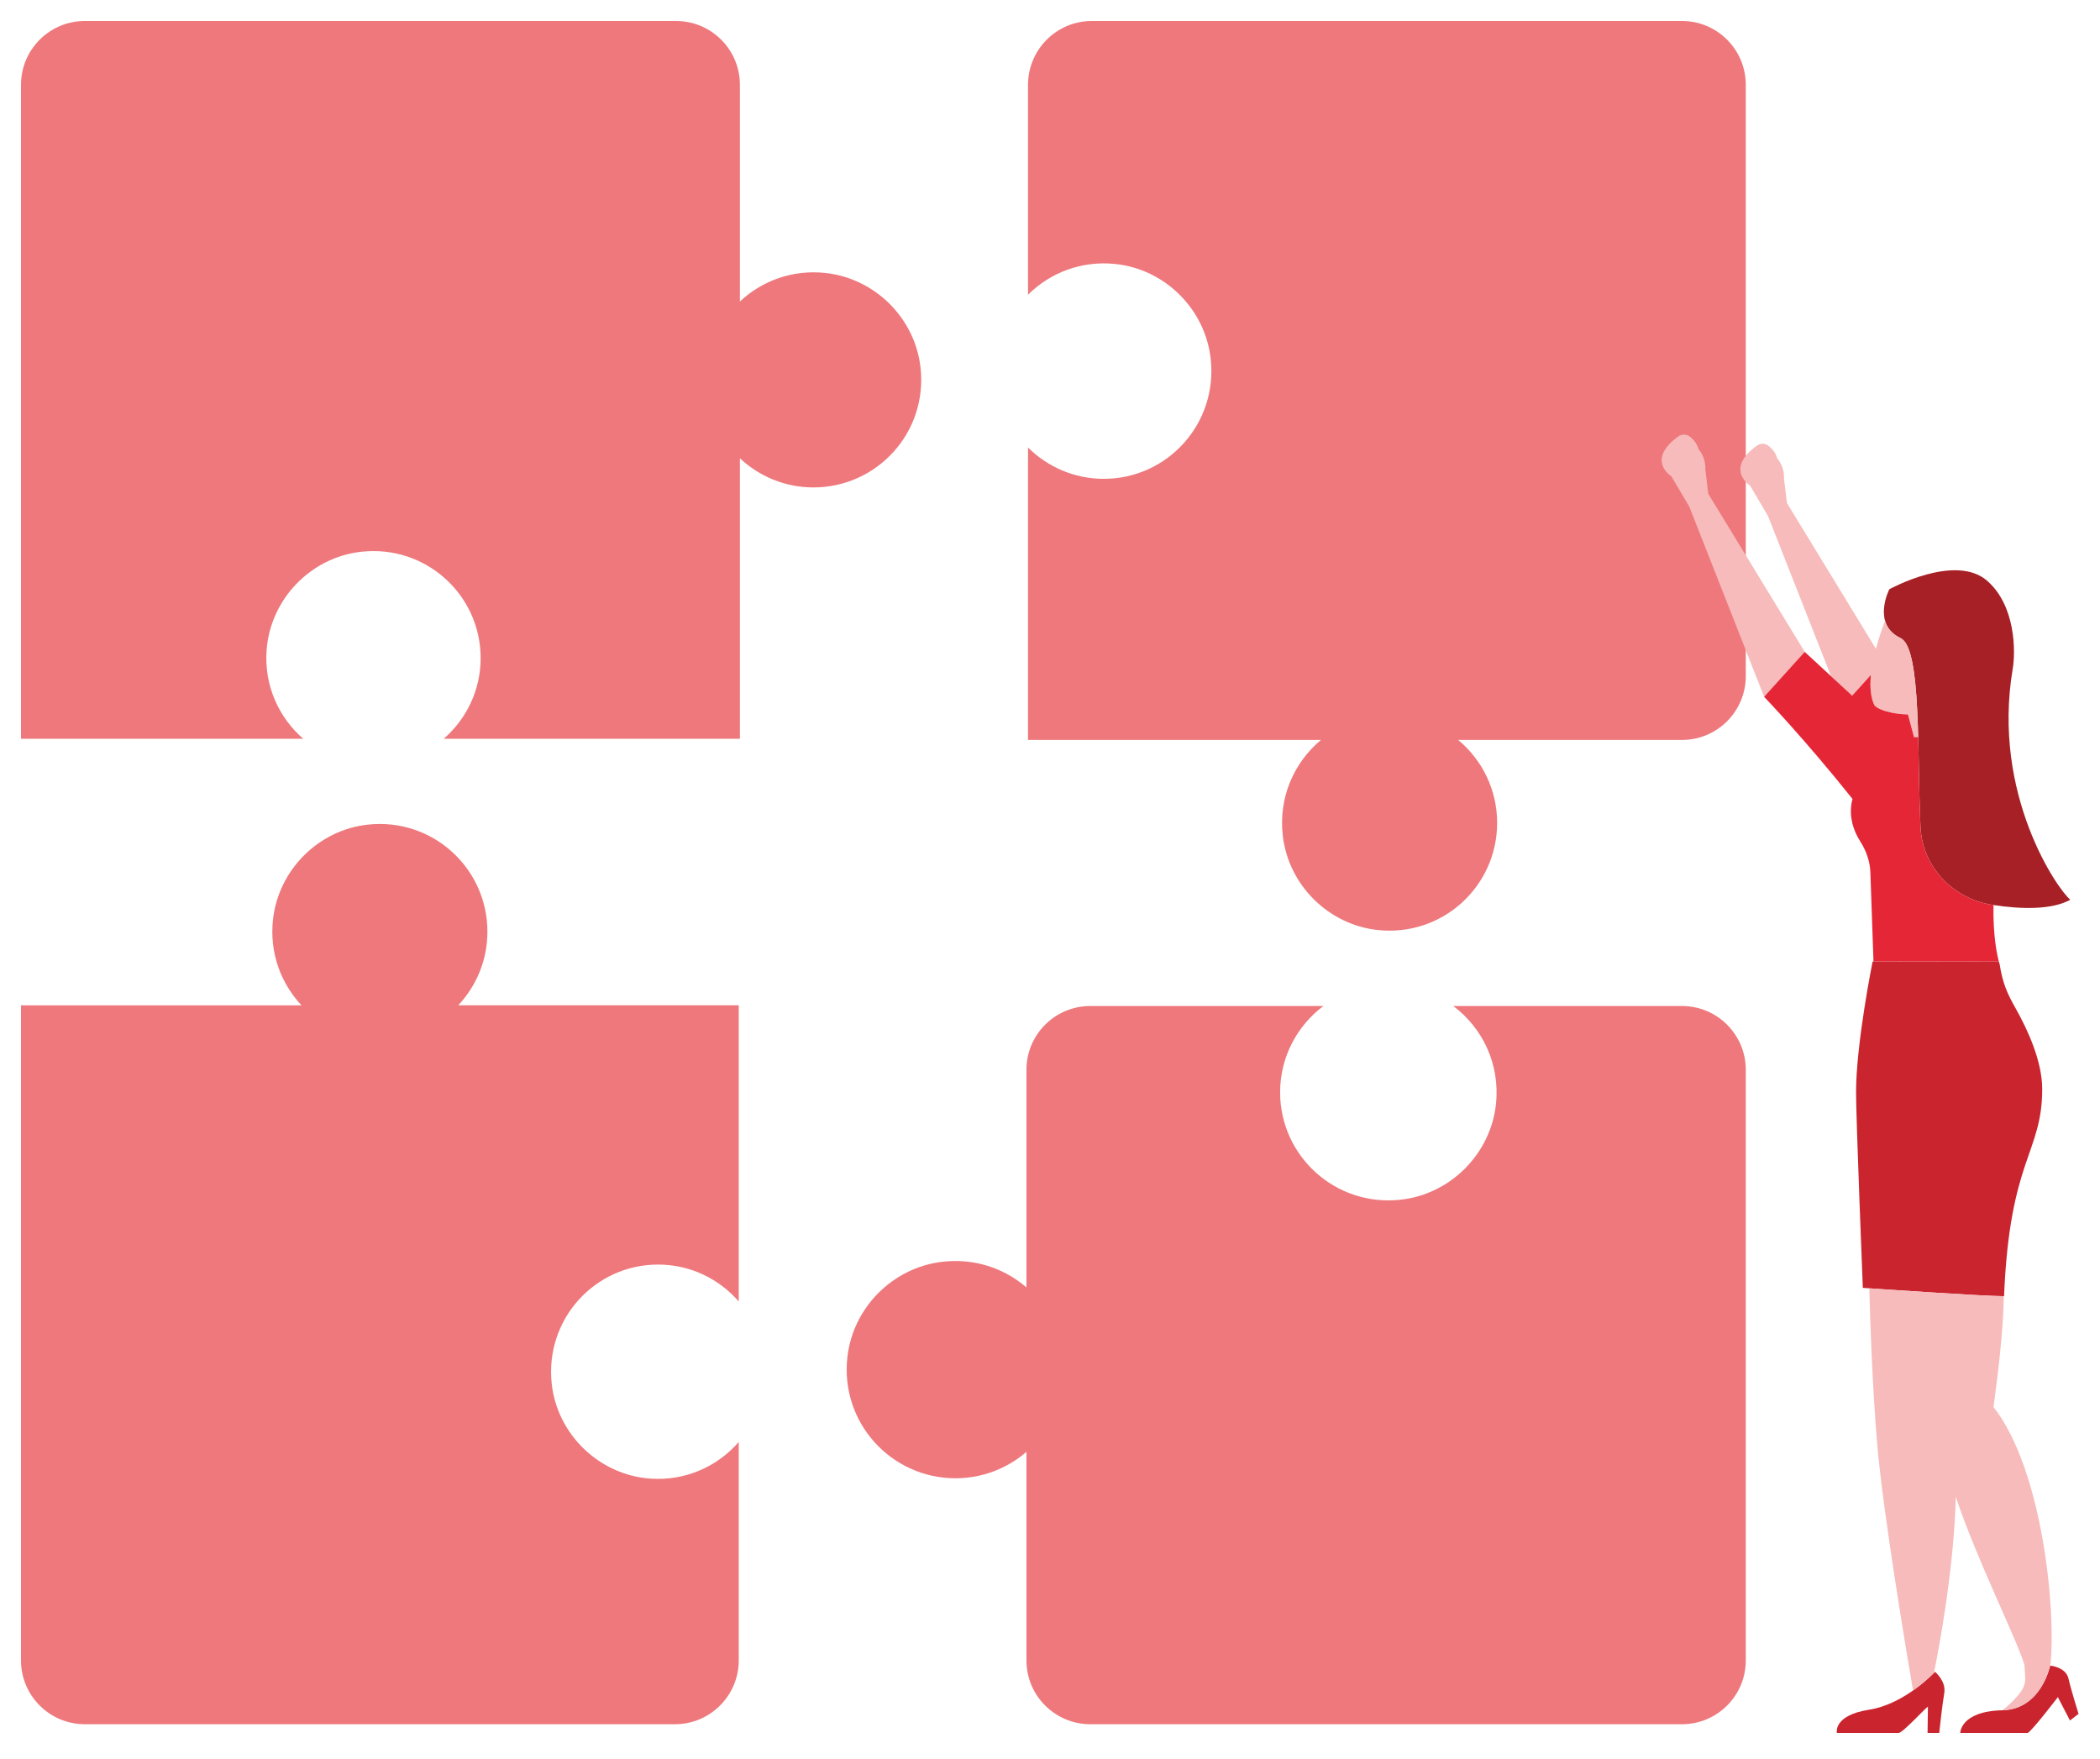
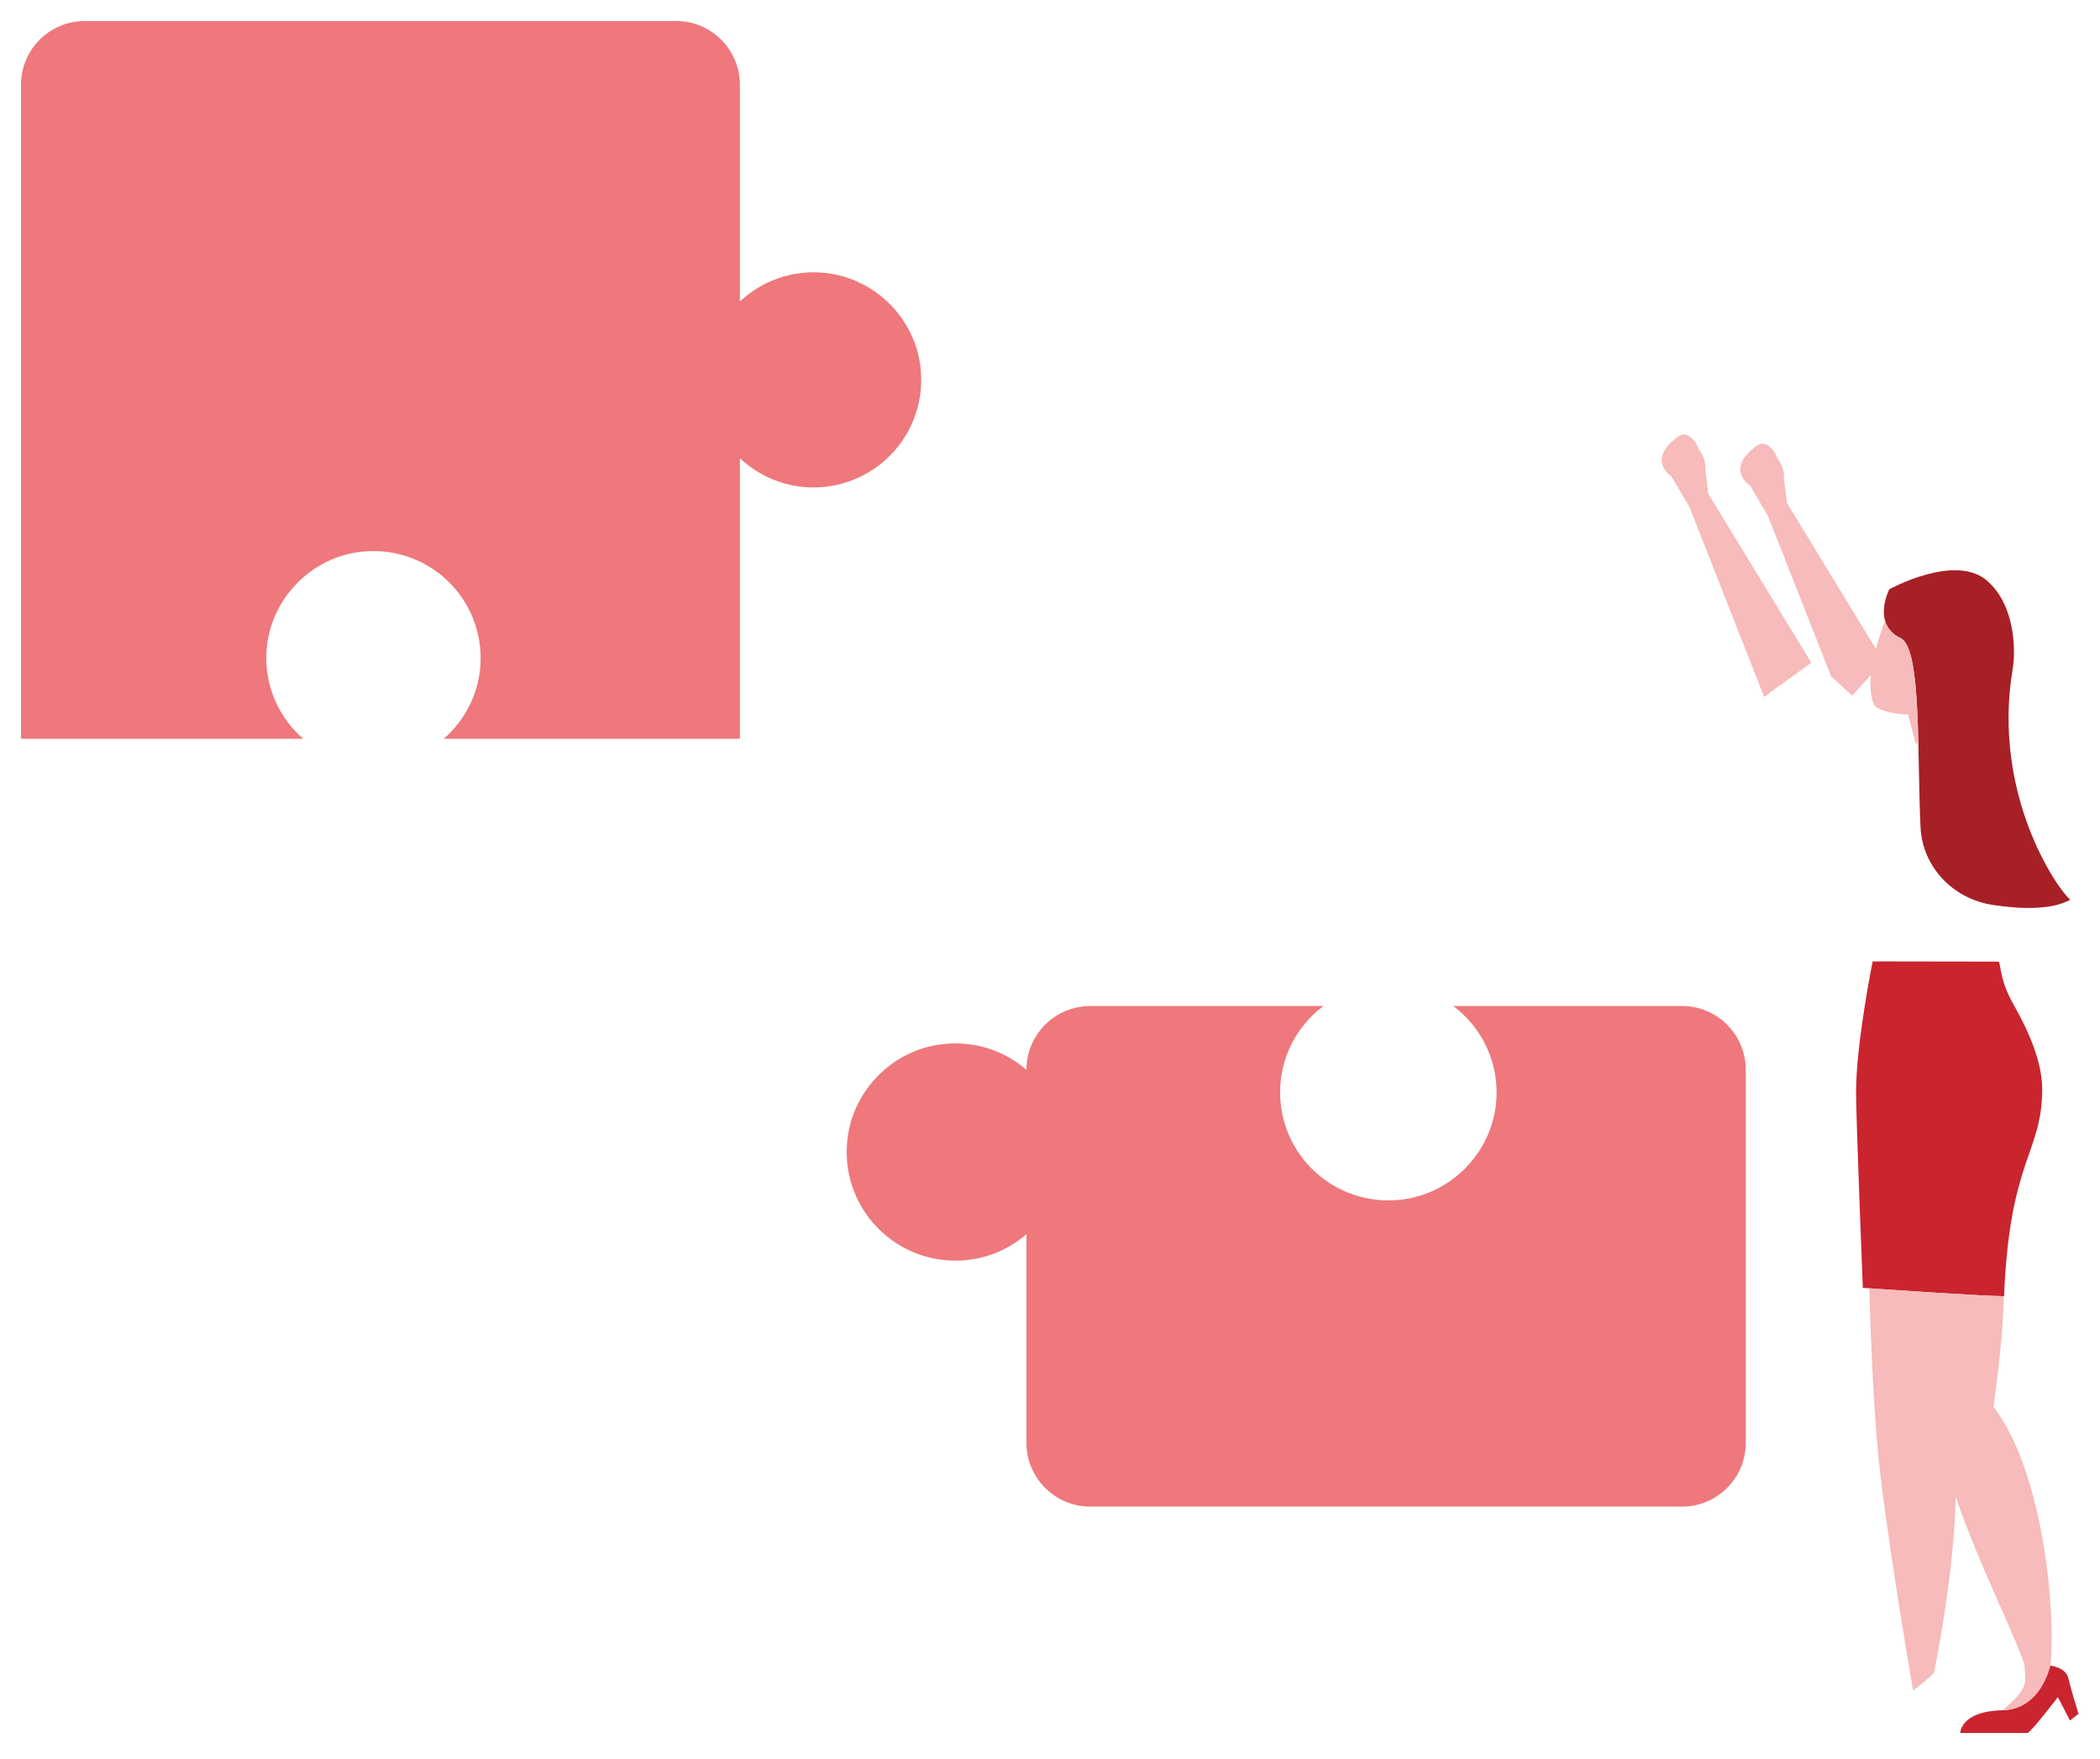
<svg xmlns="http://www.w3.org/2000/svg" xmlns:xlink="http://www.w3.org/1999/xlink" version="1.1" id="Layer_1" x="0px" y="0px" width="400px" height="335px" viewBox="0 0 400 335" enable-background="new 0 0 400 335" xml:space="preserve">
  <g>
    <defs>
      <rect id="SVGID_1_" x="4" y="4" width="391.918" height="326.076" />
    </defs>
    <clipPath id="SVGID_2_">
      <use xlink:href="#SVGID_1_" overflow="visible" />
    </clipPath>
-     <path clip-path="url(#SVGID_2_)" fill="#EE787C" d="M320.379,3.999H207.965c-6.711,0-12.151,5.449-12.151,12.17v39.965   c4.162-4.144,10.089-6.511,16.556-5.861c9.477,0.952,17.18,8.568,18.236,18.05c1.383,12.39-8.262,22.881-20.354,22.881   c-5.633,0-10.734-2.28-14.438-5.967v55.702h55.806c-5.115,4.248-8.137,10.937-7.275,18.285c1.094,9.346,8.656,16.869,17.992,17.908   c12.365,1.375,22.832-8.281,22.832-20.389c0-6.358-2.889-12.04-7.424-15.804h42.635c6.711,0,12.15-5.449,12.15-12.17v-112.6   C332.529,9.448,327.09,3.999,320.379,3.999" />
    <path clip-path="url(#SVGID_2_)" fill="#EE787C" d="M157.316,52.004c-6.355-0.715-12.188,1.493-16.385,5.423V16.149   c0-6.711-5.449-12.151-12.17-12.151H16.17C9.448,3.999,4,9.438,4,16.149v124.565h53.758c-4.645-4.036-7.459-10.119-6.979-16.855   c0.691-9.689,8.374-17.705,18.045-18.767c12.311-1.351,22.727,8.236,22.727,20.254c0,6.139-2.73,11.631-7.033,15.368h56.414v-53.43   c3.668,3.437,8.59,5.557,14.019,5.557c12.104,0,21.763-10.466,20.388-22.829C174.295,60.629,166.713,53.061,157.316,52.004" />
-     <path clip-path="url(#SVGID_2_)" fill="#EE787C" d="M52.005,175.098c-0.716,6.356,1.493,12.19,5.424,16.386H3.998v124.76   c0,6.723,5.441,12.17,12.152,12.17h112.414c6.711,0,12.15-5.447,12.15-12.17v-41.589c-4.035,4.646-10.118,7.46-16.855,6.979   c-9.689-0.691-17.705-8.375-18.766-18.045c-1.352-12.311,8.236-22.728,20.254-22.728c6.139,0,11.631,2.731,15.367,7.033v-56.412   h-53.43c3.438-3.669,5.558-8.591,5.558-14.021c0-12.104-10.468-21.76-22.828-20.387C60.63,158.12,53.062,165.702,52.005,175.098" />
-     <path clip-path="url(#SVGID_2_)" fill="#EE787C" d="M276.816,191.615c5.52,4.146,8.902,10.972,8.141,18.56   c-0.957,9.53-8.629,17.283-18.164,18.335c-12.438,1.369-22.963-8.316-22.963-20.453c0-6.73,3.246-12.687,8.246-16.442h-44.393   c-6.721,0-12.17,5.439-12.17,12.151v41.449c-4.27-3.677-10.043-5.662-16.287-4.849c-9.321,1.213-16.762,8.774-17.817,18.101   c-1.413,12.506,8.347,23.1,20.588,23.1c5.17,0,9.886-1.903,13.517-5.03v39.728c0,6.711,5.449,12.151,12.17,12.151h112.676   c6.723,0,12.17-5.44,12.17-12.151V203.766c0-6.711-5.447-12.151-12.17-12.151H276.816z" />
+     <path clip-path="url(#SVGID_2_)" fill="#EE787C" d="M276.816,191.615c5.52,4.146,8.902,10.972,8.141,18.56   c-0.957,9.53-8.629,17.283-18.164,18.335c-12.438,1.369-22.963-8.316-22.963-20.453c0-6.73,3.246-12.687,8.246-16.442h-44.393   c-6.721,0-12.17,5.439-12.17,12.151c-4.27-3.677-10.043-5.662-16.287-4.849c-9.321,1.213-16.762,8.774-17.817,18.101   c-1.413,12.506,8.347,23.1,20.588,23.1c5.17,0,9.886-1.903,13.517-5.03v39.728c0,6.711,5.449,12.151,12.17,12.151h112.676   c6.723,0,12.17-5.44,12.17-12.151V203.766c0-6.711-5.447-12.151-12.17-12.151H276.816z" />
    <path clip-path="url(#SVGID_2_)" fill="#CA242F" d="M390.504,317.25c0,0,3,0.262,3.496,2.48c0.498,2.219,1.916,6.707,1.916,6.707   l-1.635,1.268l-2.307-4.45c0,0-4.963,6.502-5.752,6.821h-12.84c0,0,0-4.131,8.033-4.318   C388.822,325.585,390.504,317.25,390.504,317.25" />
    <path clip-path="url(#SVGID_2_)" fill="#F6BBBA" d="M319.635,83.154c0.592-0.431,1.42-0.526,2.033-0.126   c1.541,1.004,1.865,2.52,1.865,2.52c0.902,1.077,1.359,2.44,1.291,3.826l0.562,4.681l19.631,32.172l-8.988,6.503l-14.262-36.228   l-3.414-5.777C318.354,90.726,313.447,87.667,319.635,83.154" />
    <path clip-path="url(#SVGID_2_)" fill="#CA242F" d="M356.691,183.123c0,0-3.156,15.622-3.156,24.915   c0,5.103,1.289,37.263,1.289,37.263s22.525,1.586,26.9,1.586c1.084-26.355,7.266-27.166,7.266-39.455   c0-5.342-2.818-11.379-4.98-15.228c-1.553-2.763-2.525-4.691-3.125-8.545l-0.145-0.499L356.691,183.123z" />
-     <path clip-path="url(#SVGID_2_)" fill="#CA242F" d="M368.57,318.428c0,0,2.162,1.783,1.766,4.055   c-0.396,2.272-0.957,7.595-0.957,7.595h-2.223l0.068-4.964c-0.008-0.324-4.768,4.964-5.576,4.964h-11.764   c0,0-0.781-3.349,6.127-4.425C362.922,324.577,368.57,318.428,368.57,318.428" />
    <path clip-path="url(#SVGID_2_)" fill="#F6BBBA" d="M381.68,246.885c-0.076,4.518-0.596,11.195-1.969,21.107   c9.383,11.972,11.975,38.922,10.83,49.263c-0.008-0.002-0.039-0.005-0.039-0.005s-1.678,8.335-9.084,8.508   c1.801-1.425,2.891-2.667,3.537-3.574c0.584-0.822,0.869-1.806,0.801-2.803l-0.152-2.309c-1.773-5.553-8.998-19.825-13.08-31.984   c-0.281,12.957-3.066,28.289-4.158,33.555c-0.504,0.516-1.943,1.912-3.982,3.346c-1.055-6.174-5.689-33.654-6.816-46.893   c-0.936-10.979-1.354-23.695-1.51-29.709C360.762,245.713,377.838,246.878,381.68,246.885" />
    <path clip-path="url(#SVGID_2_)" fill="#A62026" d="M362.018,121.543c4.057,1.929,3.102,22.256,3.803,36.1   c0.377,7.449,6.125,13.539,13.701,14.715c5.373,0.834,11.268,0.986,14.826-0.984c-2.352-1.869-15.029-20.004-10.969-44.019   c0.535-3.16,0.602-11.96-4.875-16.736c-6.082-5.305-18.631,1.616-18.631,1.616S356.445,118.894,362.018,121.543" />
    <path clip-path="url(#SVGID_2_)" fill="#F6BBBA" d="M334.617,84.905c0.59-0.431,1.42-0.526,2.033-0.126   c1.541,1.004,1.865,2.52,1.865,2.52c0.9,1.078,1.359,2.44,1.289,3.826l0.564,4.682l16.949,27.778   c0.504-1.874,1.119-3.715,1.742-5.346c0.367,1.275,1.229,2.482,2.957,3.304c2.621,1.246,3.148,10.174,3.383,20.067h-0.5   l-1.48-5.522c-0.992-0.026-1.986-0.121-2.969-0.318c-1.477-0.295-2.811-0.746-3.428-1.436c-0.736-1.564-0.871-3.592-0.66-5.779   l-3.57,3.952l-4.021-3.713l-11.594-29.452v-0.001l-0.428-1.086l-3.414-5.78C333.336,92.475,328.43,89.417,334.617,84.905" />
-     <path clip-path="url(#SVGID_2_)" fill="#E52636" d="M352.855,152.175c-9.102-11.411-16.826-19.445-16.826-19.445l7.732-8.56   l9.031,8.337l3.57-3.952c-0.211,2.186-0.074,4.215,0.662,5.779c0.613,0.69,1.949,1.141,3.426,1.436   c0.982,0.197,1.977,0.292,2.969,0.318l1.16,4.325l0.793,0.002c0.152,5.771,0.18,11.967,0.447,17.229   c0.377,7.448,6.125,13.537,13.701,14.712c0.062,0.01,0.125,0.018,0.188,0.027c-0.109,5.907,0.699,9.562,1.035,10.795l-0.006-0.02   l-23.883-0.035c-0.182-5.153-0.406-11.607-0.592-16.939c0-0.011,0-0.024-0.002-0.038c-0.07-2.095-0.791-4.094-1.924-5.879   c-1.305-2.055-2.131-4.558-1.646-7.365C352.738,152.639,352.801,152.417,352.855,152.175" />
  </g>
</svg>